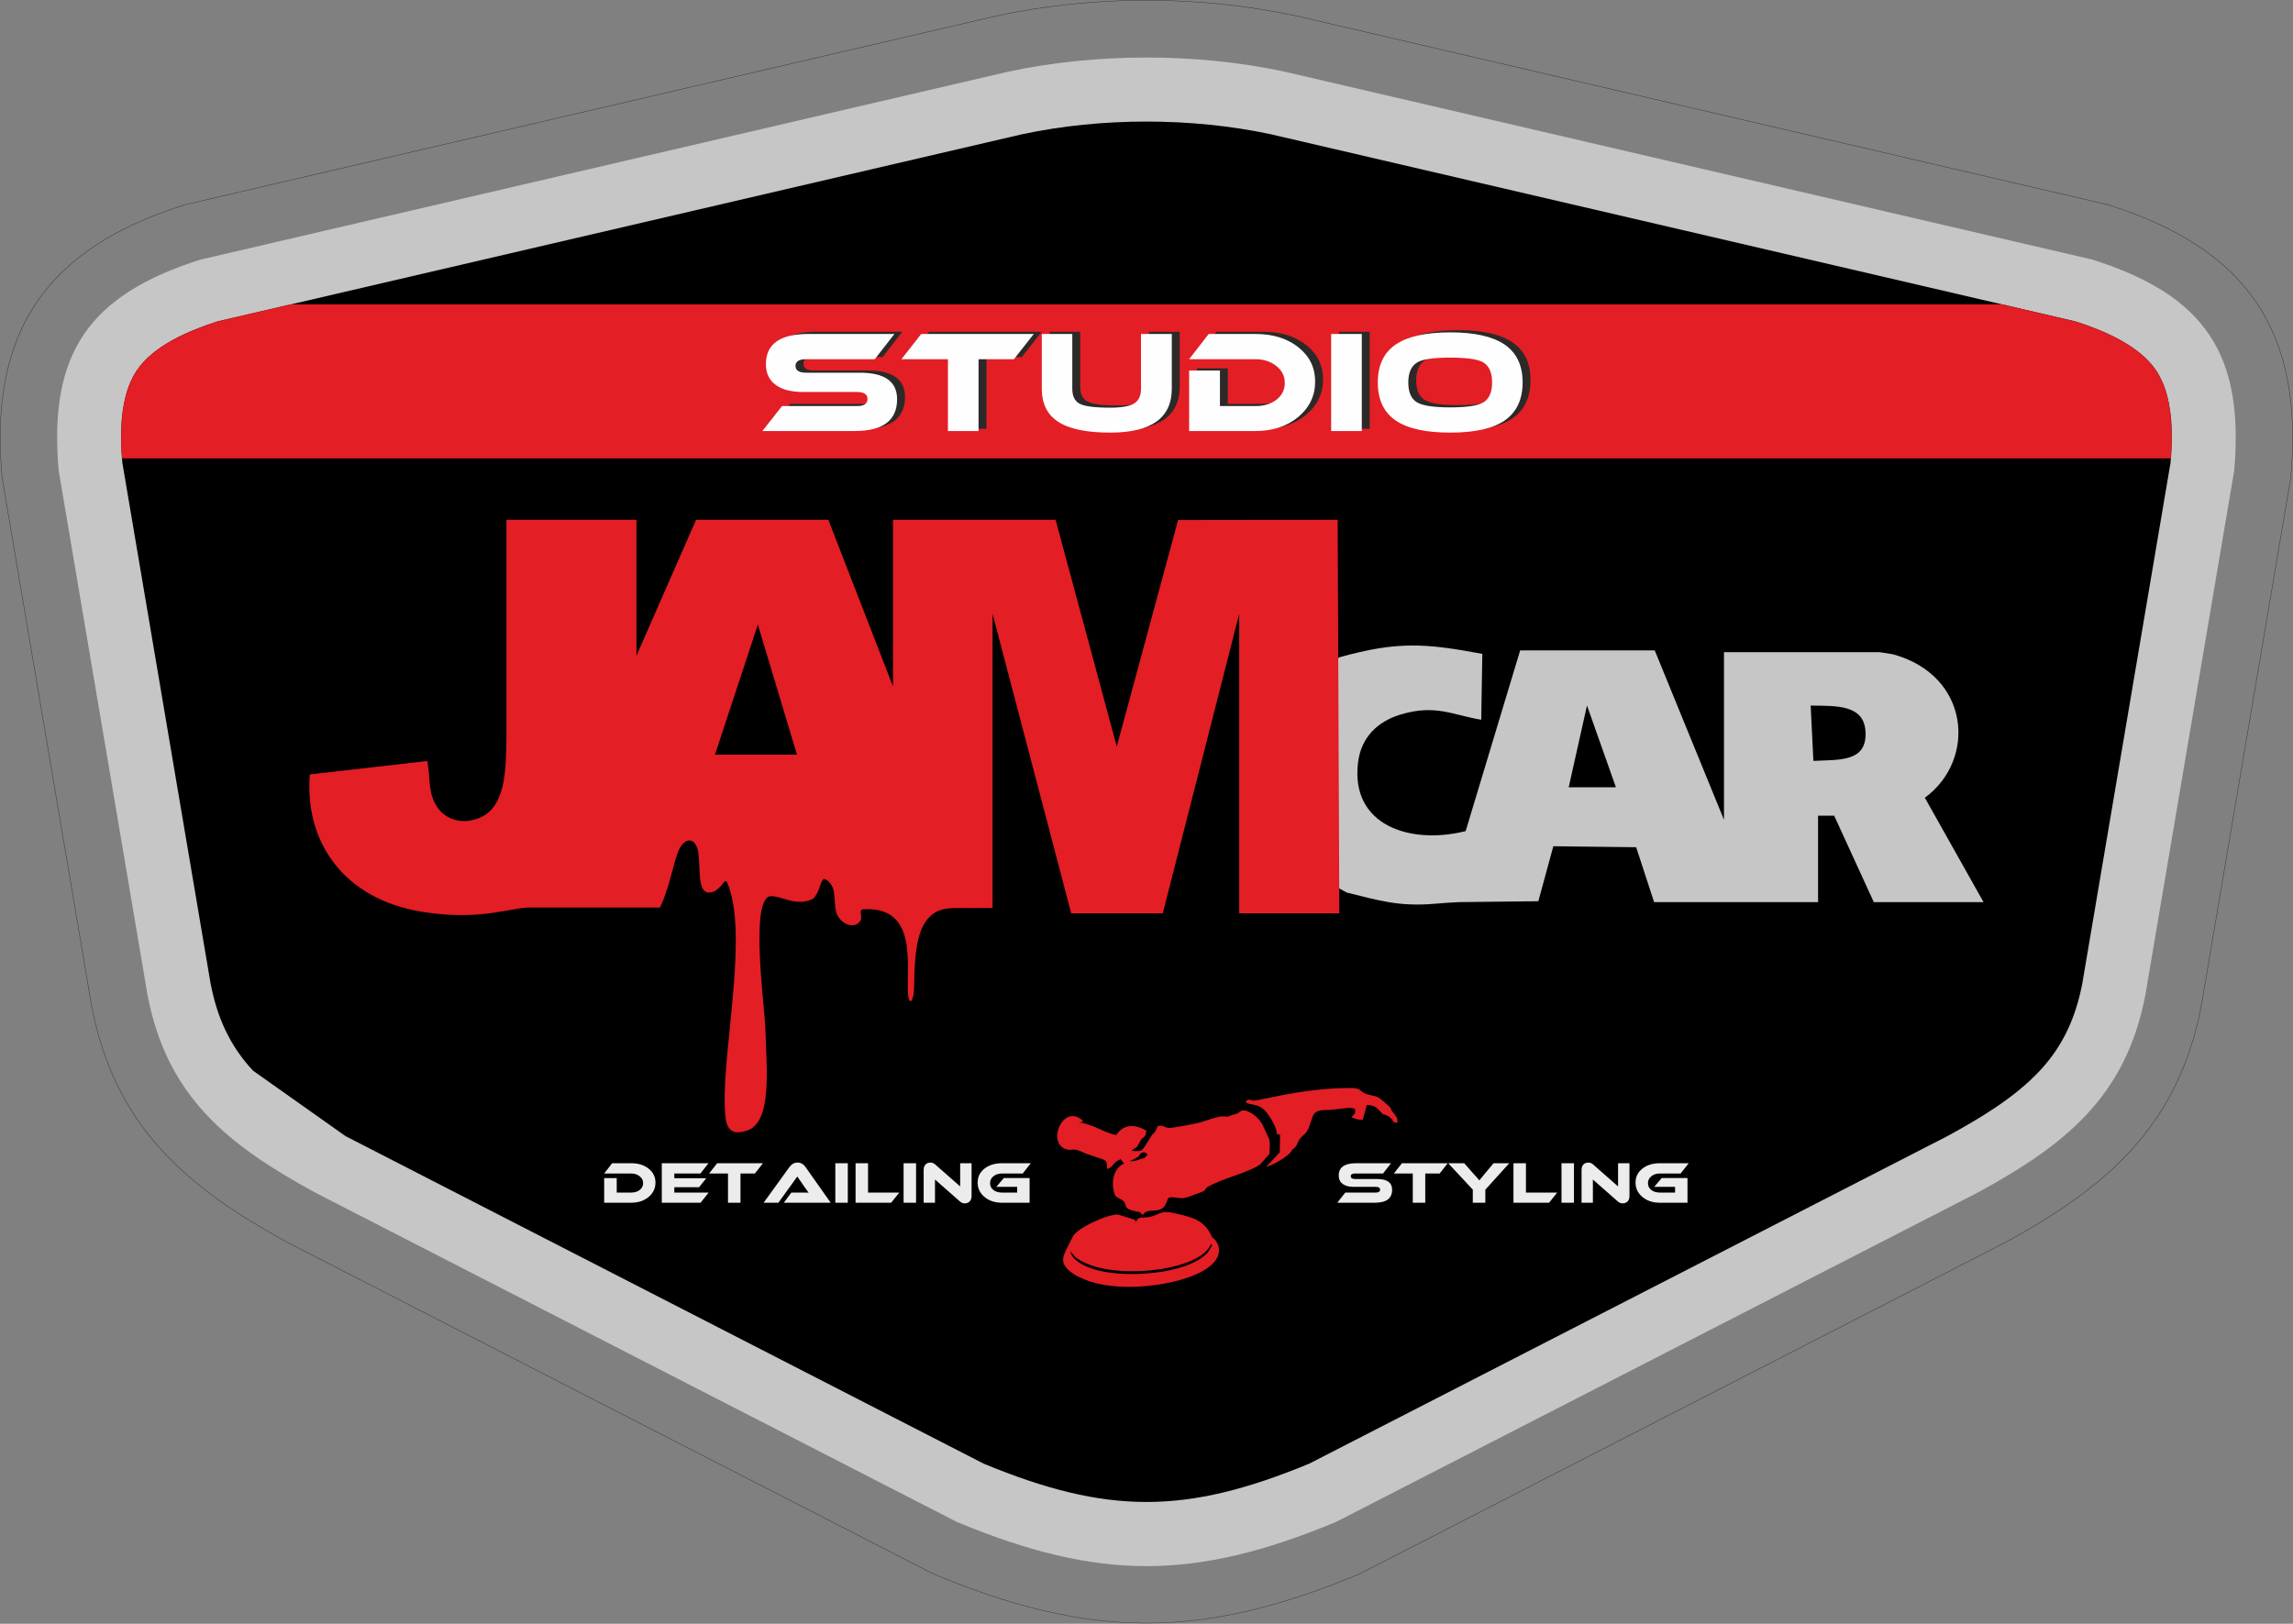
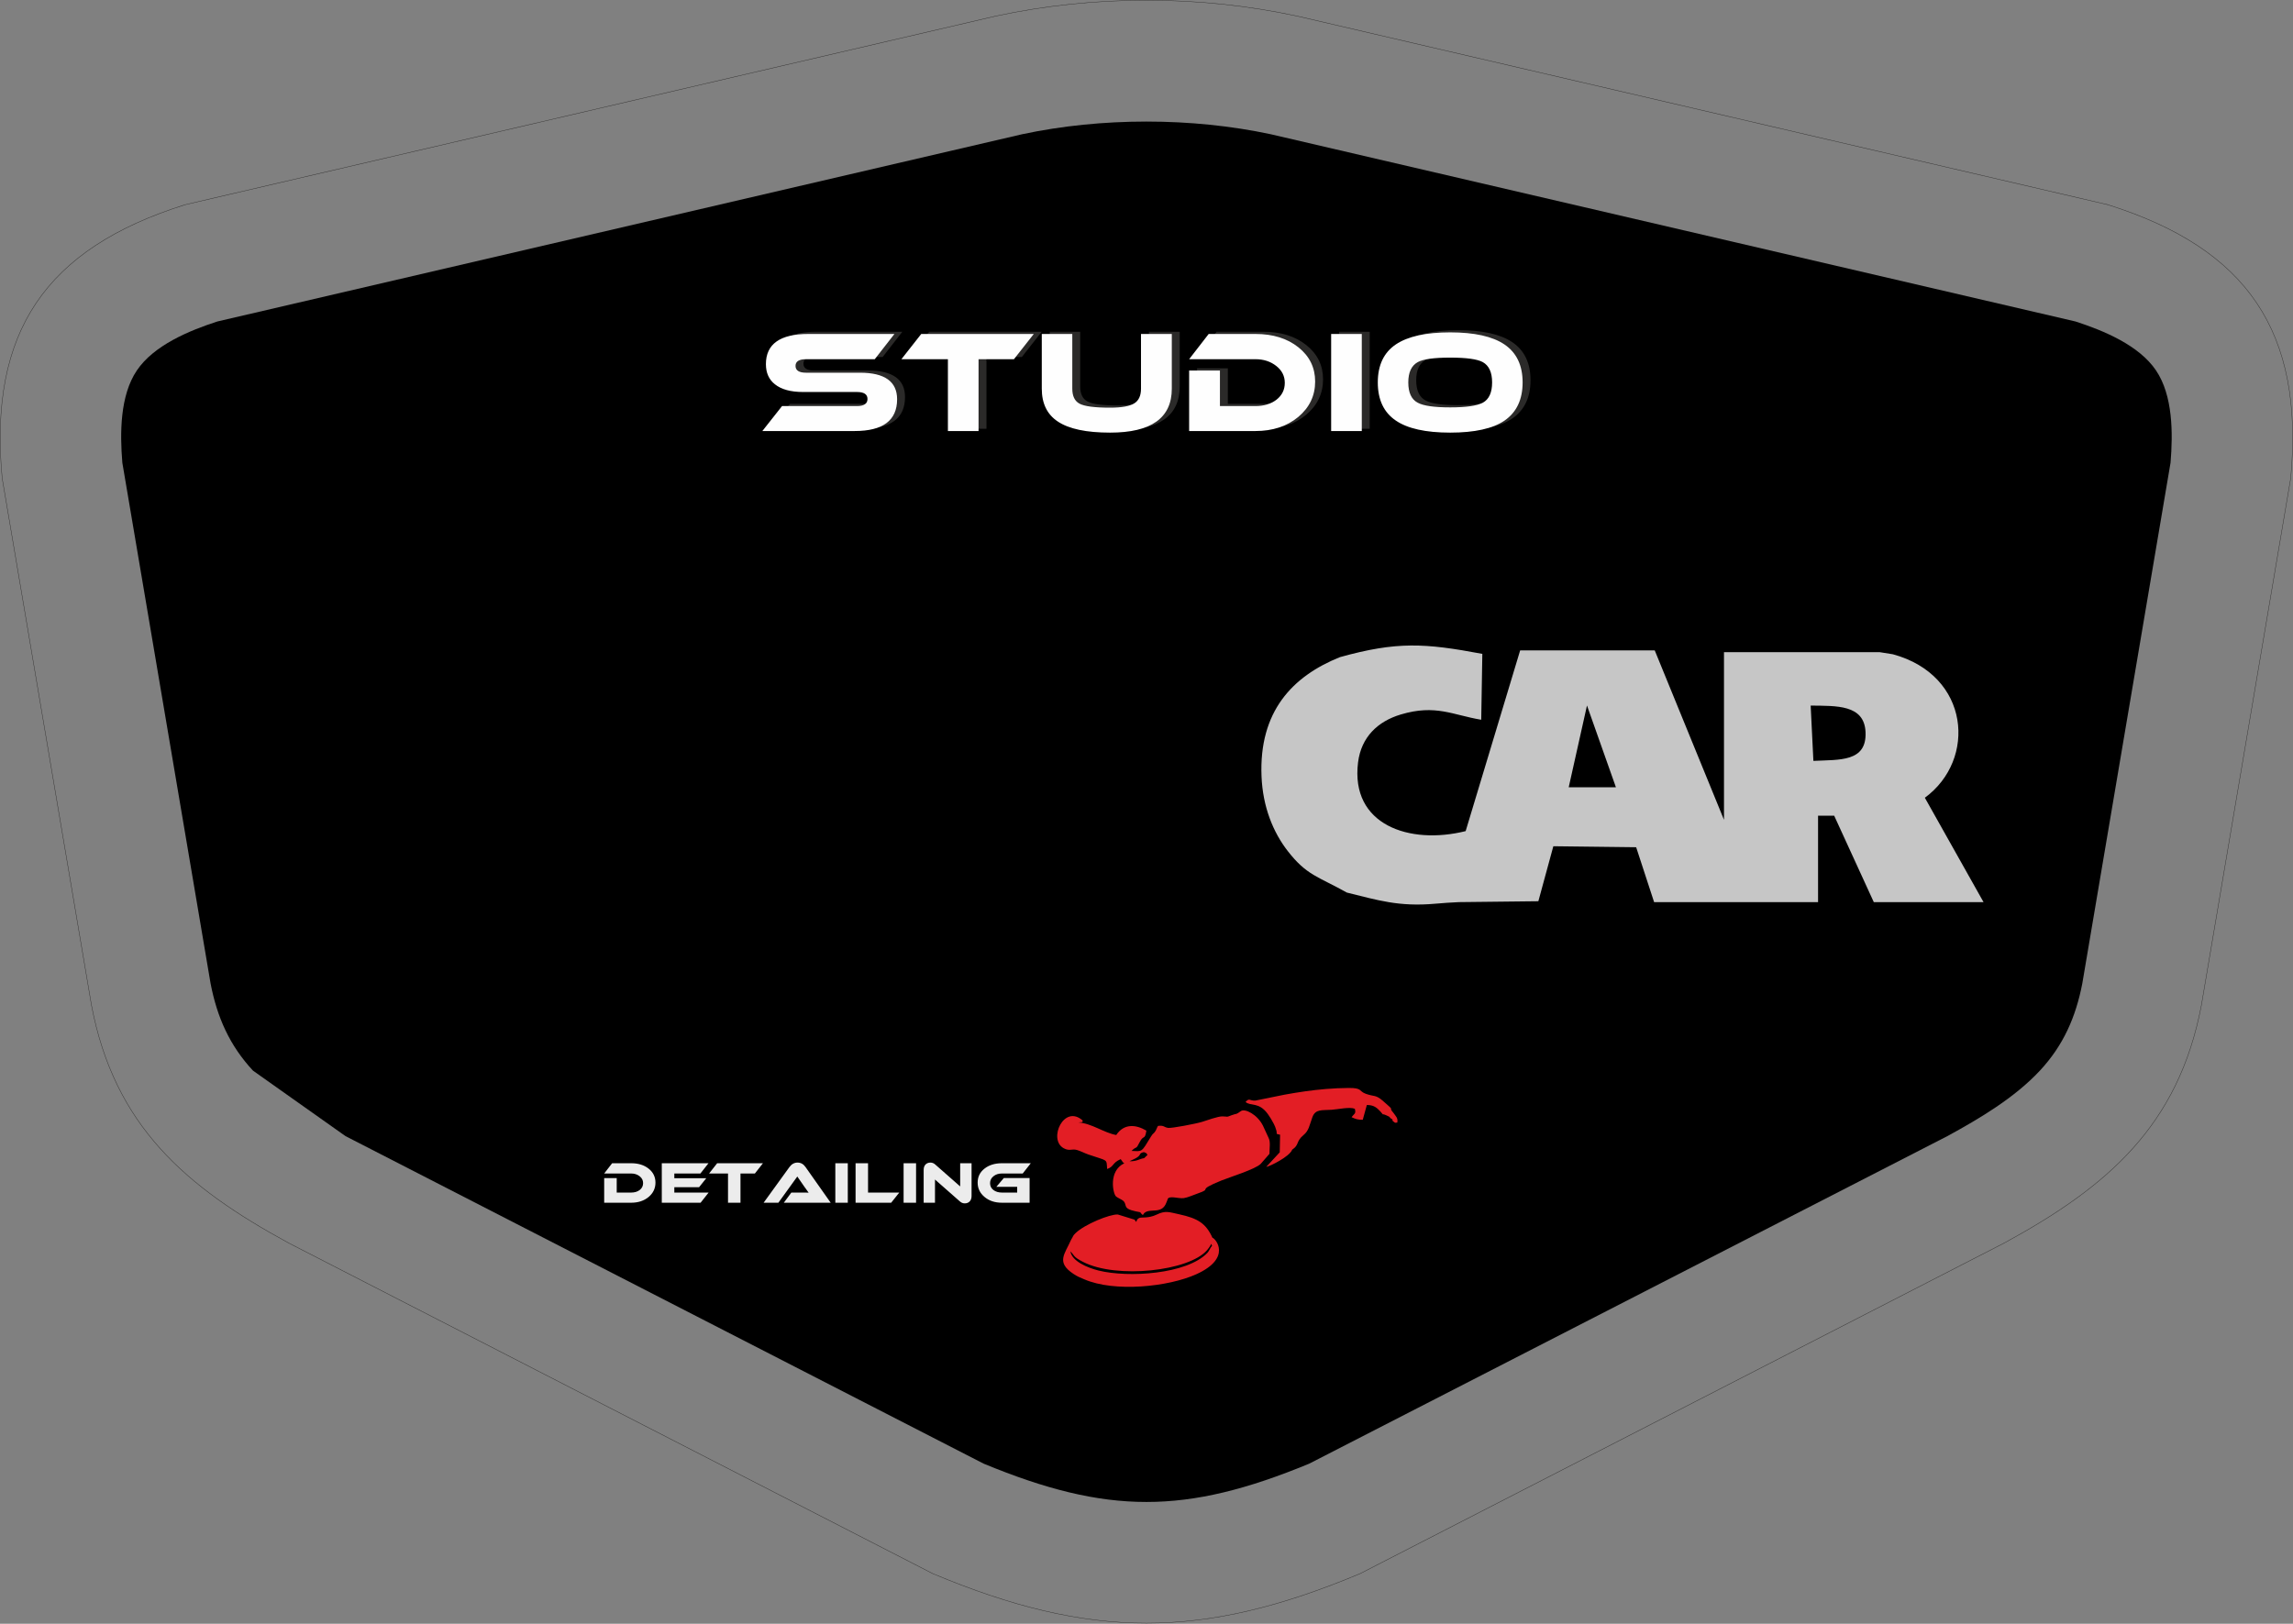
<svg xmlns="http://www.w3.org/2000/svg" width="4652" height="3295" viewBox="0 0 4652 3295" fill="none">
  <rect x="0" y="0" width="4652" height="3295" fill="#808080" stroke="none" />
  <path fill-rule="evenodd" clip-rule="evenodd" d="M1892.28 3193.18L586.21 2522.68L586.06 2522.6C376.186 2408.49 232.01 2284.4 185.555 2039.62L185.528 2039.48L4.391 970.198L4.341 969.655C-23.054 673.591 92.279 504.362 375.217 415.485L375.739 415.322L2020.44 32.56L2020.56 32.534C2219.62 -10.157 2432.13 -10.157 2631.2 32.534L2631.32 32.56L4276.02 415.322L4276.54 415.485C4559.48 504.362 4674.81 673.591 4647.42 969.655L4647.37 970.198L4466.23 2039.48L4466.2 2039.62C4419.75 2284.4 4275.57 2408.49 4065.7 2522.6L4065.55 2522.68L2759.47 3193.18L2758.96 3193.4C2439.63 3327.15 2212.12 3327.15 1892.8 3193.4L1892.28 3193.18Z" stroke="#2B2A29" stroke-width="0.756" stroke-miterlimit="22.926" />
-   <path fill-rule="evenodd" clip-rule="evenodd" d="M2710.74 3088.25L4011.54 2420.46C4188.81 2323.96 4312.83 2226.17 4352.47 2019L4532.66 955.298C4553.7 717.663 4472.1 599.06 4245.46 526.91L2606.12 145.398C2427.38 107.178 2224.38 107.178 2045.63 145.398L406.293 526.91C179.656 599.06 98.056 717.663 119.094 955.298L299.288 2019C338.927 2226.17 462.948 2323.96 640.219 2420.46L1941.02 3088.25C2228.48 3207.95 2423.27 3207.95 2710.74 3088.25Z" fill="#C6C6C6" />
  <path fill-rule="evenodd" clip-rule="evenodd" d="M2656.06 2970.14L3950.75 2305.48C4016.25 2269.78 4087.32 2227.52 4138.48 2172.59C4186.08 2121.48 4211.3 2064.02 4224.52 1995.84L4403.58 938.846C4408.51 879.321 4408.54 802.776 4374.15 751.764C4339.64 700.59 4267.88 670.886 4210.8 652.368L2577.83 272.339C2416.97 238.122 2234.79 238.122 2073.93 272.339L440.962 652.368C383.876 670.886 312.116 700.59 277.613 751.764C243.219 802.776 243.251 879.321 248.181 938.846L427.238 1995.84C440.459 2064.02 465.683 2121.48 513.279 2172.59L701.005 2305.48L1995.7 2970.14C2246.46 3073.74 2405.3 3073.74 2656.06 2970.14Z" fill="black" />
  <mask id="mask0_1_9" style="mask-type:luminance" maskUnits="userSpaceOnUse" x="245" y="246" width="4161" height="2802">
    <path d="M2656.06 2970.14L3950.75 2305.48C4016.25 2269.78 4087.32 2227.52 4138.48 2172.59C4186.07 2121.48 4211.3 2064.02 4224.52 1995.84L4403.58 938.846C4408.51 879.321 4408.54 802.776 4374.14 751.764C4339.64 700.59 4267.88 670.886 4210.79 652.368L2577.83 272.34C2416.97 238.122 2234.79 238.122 2073.93 272.34L440.961 652.368C383.875 670.886 312.115 700.59 277.612 751.764C243.218 802.776 243.25 879.321 248.18 938.846L427.237 1995.84C440.458 2064.02 465.682 2121.48 513.278 2172.59L701.004 2305.48L1995.69 2970.14C2246.46 3073.74 2405.3 3073.74 2656.06 2970.14Z" fill="white" />
  </mask>
  <g mask="url(#mask0_1_9)">
-     <path d="M4903.88 617.659H-252.127V930.191H4903.88V617.659Z" fill="#E31E25" />
-   </g>
+     </g>
  <path fill-rule="evenodd" clip-rule="evenodd" d="M3219.66 1431.58L3278.36 1597.59H3182.57L3219.66 1431.58ZM3357.12 1319.85H3084.05L2973.5 1686.51C2859.8 1714.88 2739.26 1674.36 2755.21 1546.95C2761.64 1495.65 2795.23 1463.79 2841.94 1449.83C2912.69 1428.68 2947.33 1451 3005.1 1460.53L3007.32 1326.85C2890.31 1304.94 2834.07 1301.33 2718.38 1333.5C2621.52 1372.47 2554.02 1444.2 2559.37 1575.37C2561.91 1637.7 2583.04 1688.9 2612.51 1726.91C2651.04 1776.61 2673.93 1778.36 2732.47 1811.23C2794.71 1826.44 2837.51 1840.48 2911.95 1833.83C2928.48 1832.35 2944.27 1831.33 2959.63 1830.62L3120.98 1828.81L3151.39 1717.21L3319.41 1719.23L3355.84 1830.62H3688.44V1655.3H3721.19L3801.53 1830.62H4024.17L3905.1 1618.82C4010.52 1541.64 3997.09 1370.29 3840.18 1327.65L3813.74 1323.44H3497.59V1663.57L3357.12 1319.85ZM3678.98 1544.02L3673.45 1431.79C3725.36 1432.5 3782.23 1429.29 3784.77 1485.51C3787.55 1546.73 3731.96 1541.35 3678.98 1544.02Z" fill="#C6C6C6" />
-   <path fill-rule="evenodd" clip-rule="evenodd" d="M1537.52 1267.47L1616.86 1531.37H1450.51L1537.52 1267.47ZM1811.69 1054.72C1811.69 1167.48 1811.69 1280.23 1811.69 1392.99L1680.49 1054.72H1412.22C1371.9 1146.64 1331.58 1238.54 1291.27 1330.46V1054.72C1203.36 1054.72 1115.46 1054.72 1027.55 1054.72V1493.89C1026.42 1562.61 1027.23 1640.78 968.353 1661.42C934.692 1673.23 903.104 1661.81 887.308 1638.18C867.264 1608.19 873.722 1578.92 866.895 1544.23L628.587 1571.46C617.533 1709.54 698.119 1824.69 856.603 1850.33C978.378 1870.03 1039.14 1839.47 1080.26 1841.59H1338.89C1355.83 1807.48 1364.01 1762.2 1374.44 1731.77C1386.27 1697.22 1412.69 1695.9 1417.14 1732.86C1421.46 1768.77 1413.78 1822.26 1447.89 1809.23C1454.08 1806.86 1461.84 1799.8 1469.48 1789.15C1473.28 1787.11 1474.03 1787.92 1475.58 1791.57C1518.88 1893.71 1466.28 2126.95 1470.34 2243.9C1471.43 2275.23 1472.15 2309.05 1515.97 2294.12C1567.15 2276.68 1555.02 2166.67 1552.87 2089.77C1551.51 2041.34 1522.99 1842.27 1558.44 1819.71C1579.38 1812.6 1612.15 1842.24 1648.86 1824.14C1661.91 1813.21 1663.48 1791.85 1669.55 1785.12C1674.49 1779.64 1687.94 1793.94 1690.47 1804.19C1694.62 1821.02 1692.56 1837.16 1696.74 1851.22C1704.17 1876.23 1735.48 1887.48 1746.3 1867.03C1749.69 1860.62 1742.14 1848.5 1749.54 1845.3C1799.84 1841.63 1823.02 1863.4 1833.55 1893.75C1845.58 1928.44 1841.08 1974.33 1841.65 2006.29C1842.37 2047.03 1853.65 2032.19 1854.39 2007.55C1855.26 1979.11 1854.17 1912.74 1873.12 1878.09C1889.05 1848.98 1910.26 1843.37 1936.55 1842.58H1956.53C1964.79 1842.7 1973.47 1842.85 1982.55 1842.58H2013.67V1839.62V1802.16V1245.45L2173.25 1853.38H2359.01L2514.07 1245.7V1813.09V1853.38H2717.23L2713.84 1054.72L2390.11 1055.21L2265.7 1514.94L2141.54 1054.72C2031.59 1054.72 1921.64 1054.72 1811.69 1054.72Z" fill="#E31E25" />
  <path d="M1760.68 751.806C1810.95 751.806 1836.09 769.764 1836.09 805.682C1836.09 848.665 1807.35 870.157 1749.87 870.157H1562.7L1602.66 819.519H1754.68C1768.9 819.519 1776.01 814.711 1776.01 805.093C1776.01 795.672 1768.9 790.962 1754.68 790.962H1645.32C1620.28 790.962 1601.26 785.761 1588.24 775.358C1576.02 765.741 1569.91 752.101 1569.91 734.436C1569.91 693.612 1598.65 673.2 1656.13 673.2H1830.68L1790.73 724.426H1651.33C1637.11 724.426 1630 728.94 1630 737.969C1630 747.193 1637.11 751.806 1651.33 751.806H1760.68ZM2113.39 673.2L2073.13 724.426H2001.33V870.157H1939.14V724.426H1844.8L1885.06 673.2H2113.39ZM2393.39 784.19C2393.39 843.66 2351.63 873.395 2268.11 873.395C2220.04 873.395 2184.79 865.937 2162.36 851.021C2140.53 836.693 2129.61 814.416 2129.61 784.19V673.2H2191.5V784.19C2191.5 799.107 2196.31 809.214 2205.92 814.514C2215.93 820.01 2236.66 822.758 2268.11 822.758C2291.74 822.758 2308.17 819.814 2317.38 813.926C2326.39 808.234 2330.9 798.322 2330.9 784.19V673.2H2393.39V784.19ZM2649.95 841.6C2626.92 860.637 2597.98 870.157 2563.13 870.157H2428.54V747.39H2491.03V819.519H2563.13C2580.36 819.519 2594.58 815.201 2605.79 806.565C2617.01 797.733 2622.62 786.349 2622.62 772.414C2622.62 758.675 2616.91 747.292 2605.49 738.263C2593.87 729.039 2579.75 724.426 2563.13 724.426H2428.54L2468.19 673.2H2563.13C2598.58 673.2 2627.62 682.228 2650.26 700.285C2672.89 718.342 2684.2 741.502 2684.2 769.764C2684.2 798.42 2672.79 822.365 2649.95 841.6ZM2778.84 870.157H2716.65V673.2H2778.84V870.157ZM3068.15 694.397C3092.79 711.08 3105.1 736.791 3105.1 771.531C3105.1 806.271 3092.89 832.08 3068.45 848.959C3044.62 865.25 3007.87 873.395 2958.2 873.395C2908.52 873.395 2871.77 865.25 2847.94 848.959C2823.5 832.473 2811.29 806.663 2811.29 771.531C2811.29 736.595 2823.5 710.883 2847.94 694.397C2872.17 678.107 2908.93 669.961 2958.2 669.961C3007.27 669.961 3043.92 678.107 3068.15 694.397ZM3024.29 812.747C3036.91 805.878 3043.22 792.139 3043.22 771.531C3043.22 751.119 3036.91 737.38 3024.29 730.314C3013.07 724.23 2991.04 721.188 2958.2 721.188C2925.35 721.188 2903.42 724.23 2892.4 730.314C2879.58 737.38 2873.17 751.119 2873.17 771.531C2873.17 792.336 2879.58 806.075 2892.4 812.747C2904.02 819.028 2925.95 822.169 2958.2 822.169C2990.44 822.169 3012.47 819.028 3024.29 812.747Z" fill="#2B2A29" />
  <path d="M1744.63 756.299C1794.91 756.299 1820.04 774.258 1820.04 810.176C1820.04 853.159 1791.3 874.65 1733.82 874.65H1546.65L1586.61 824.013H1738.63C1752.85 824.013 1759.96 819.204 1759.96 809.587C1759.96 800.166 1752.85 795.455 1738.63 795.455H1629.27C1604.23 795.455 1585.21 790.254 1572.19 779.852C1559.97 770.235 1553.86 756.594 1553.86 738.93C1553.86 698.105 1582.6 677.693 1640.08 677.693H1814.63L1774.68 728.92H1635.28C1621.06 728.92 1613.95 733.434 1613.95 742.463C1613.95 751.687 1621.06 756.299 1635.28 756.299H1744.63ZM2097.34 677.693L2057.08 728.92H1985.28V874.65H1923.09V728.92H1828.75L1869.01 677.693H2097.34ZM2377.34 788.684C2377.34 848.154 2335.58 877.889 2252.06 877.889C2203.99 877.889 2168.74 870.431 2146.31 855.514C2124.48 841.186 2113.56 818.91 2113.56 788.684V677.693H2175.45V788.684C2175.45 803.601 2180.26 813.708 2189.87 819.008C2199.89 824.503 2220.61 827.251 2252.06 827.251C2275.69 827.251 2292.12 824.307 2301.33 818.419C2310.34 812.727 2314.85 802.816 2314.85 788.684V677.693H2377.34V788.684ZM2633.91 846.093C2610.87 865.131 2581.93 874.65 2547.08 874.65H2412.49V751.884H2474.98V824.013H2547.08C2564.31 824.013 2578.53 819.695 2589.74 811.059C2600.96 802.227 2606.57 790.843 2606.57 776.908C2606.57 763.169 2600.86 751.785 2589.44 742.757C2577.83 733.532 2563.71 728.92 2547.08 728.92H2412.49L2452.15 677.693H2547.08C2582.53 677.693 2611.57 686.722 2634.21 704.779C2656.84 722.836 2668.15 745.995 2668.15 774.258C2668.15 802.914 2656.74 826.858 2633.91 846.093ZM2762.79 874.65H2700.6V677.693H2762.79V874.65ZM3052.1 698.891C3076.74 715.574 3089.06 741.285 3089.06 776.025C3089.06 810.764 3076.84 836.574 3052.4 853.453C3028.57 869.743 2991.82 877.889 2942.15 877.889C2892.47 877.889 2855.72 869.743 2831.89 853.453C2807.45 836.966 2795.24 811.157 2795.24 776.025C2795.24 741.088 2807.45 715.377 2831.89 698.891C2856.12 682.601 2892.88 674.455 2942.15 674.455C2991.22 674.455 3027.87 682.601 3052.1 698.891ZM3008.24 817.241C3020.86 810.372 3027.17 796.633 3027.17 776.025C3027.17 755.612 3020.86 741.873 3008.24 734.808C2997.02 728.723 2974.99 725.682 2942.15 725.682C2909.3 725.682 2887.37 728.723 2876.35 734.808C2863.53 741.873 2857.12 755.612 2857.12 776.025C2857.12 796.829 2863.53 810.568 2876.35 817.241C2887.97 823.522 2909.9 826.662 2942.15 826.662C2974.39 826.662 2996.42 823.522 3008.24 817.241Z" fill="#FEFEFE" />
  <path fill-rule="evenodd" clip-rule="evenodd" d="M2320.8 2337.91C2329.09 2341.37 2323.98 2339.22 2328.16 2343.49L2321.2 2350.19C2311.14 2351.61 2306.75 2356.94 2291.5 2356.41C2296.27 2353.85 2301.26 2352.21 2306.13 2349.18C2316.36 2342.81 2309.32 2340.32 2320.8 2337.91ZM2825.11 2271.65C2825.69 2273.1 2823.1 2273.6 2828.24 2276.82C2833 2279.81 2826.85 2277.97 2834.77 2278C2836.83 2268.49 2831.1 2264.55 2827.19 2258.54C2813.57 2242.68 2834.88 2259.15 2805.44 2233.77C2790.57 2220.96 2788.54 2225.81 2771.11 2219.65C2756.29 2214.41 2764.71 2207.57 2736.28 2207.73C2721.35 2207.82 2704.93 2208.57 2690.08 2209.81C2661.04 2212.23 2635.1 2216.11 2606.71 2221.23L2546.68 2233.37C2534.59 2233.94 2535.21 2227.14 2526.94 2236.15C2538.08 2245.47 2553.53 2235.44 2571.95 2260.31C2576.45 2266.4 2580.11 2272.64 2584.4 2280.8C2586.74 2285.26 2587.26 2287.19 2589.04 2292.61C2592.32 2302.62 2585.98 2300.02 2597.03 2302.64L2596.32 2338.32L2568.93 2367.89C2575.58 2367.14 2616.41 2347.17 2621.61 2332.88C2636.45 2323.08 2628.59 2316.58 2644.54 2303.32C2655.68 2294.05 2656.4 2283.67 2662.54 2267.05C2668.74 2250.28 2681.5 2253.29 2701.31 2252.01C2715.07 2251.13 2737.84 2245.63 2748.62 2249.96C2751.57 2260.39 2747.34 2259.67 2742.06 2267.04C2750.54 2271 2754.64 2272.26 2764.74 2272.31L2773.01 2242.31C2787.13 2242.23 2793.34 2247.76 2800.47 2255.46C2810.38 2266.16 2800.25 2258.09 2811.86 2262.93C2824.36 2268.14 2815.43 2266.29 2825.11 2271.65ZM2458.99 2528.39C2455.13 2531.69 2453.4 2538.33 2449.66 2542.26C2408.19 2585.84 2288.73 2593.2 2228.64 2578.19C2205.96 2572.52 2174.76 2559.32 2171.55 2539.26C2180.81 2548.17 2175.9 2549.66 2197.27 2560.69C2265.13 2595.69 2412.58 2579.4 2448.98 2536.71C2460.04 2523.74 2456.02 2520.5 2458.99 2528.39ZM2173.06 2515.7C2160.29 2544.79 2141.81 2561.39 2178.03 2585.16C2186.74 2590.87 2190.26 2591.93 2199.75 2596.04C2261 2622.53 2369.97 2611.59 2427.24 2585.64C2500.34 2552.51 2465.55 2512.59 2459.81 2511.76C2446.58 2482.39 2430.05 2472.31 2392.55 2464.13C2371.51 2459.54 2364.45 2456.1 2346.59 2464.73C2330.58 2472.47 2315.8 2469.9 2312.22 2471.25C2304.94 2473.99 2306.57 2479.47 2305.68 2477.71C2305.47 2477.29 2305.11 2479.03 2304.69 2479.59L2302.71 2476.3C2302.39 2475.93 2301.95 2475.26 2301.57 2474.89L2267.76 2464.5C2251.31 2463.7 2200.65 2484.48 2182.2 2502.15C2175.82 2508.27 2178.12 2507.81 2173.06 2515.7ZM2187.74 2277.7C2201.78 2276.52 2193.2 2277.51 2196.96 2274.17C2158.72 2239.21 2125.54 2312.44 2158.07 2330.05C2170.08 2336.55 2174.18 2330.55 2184.91 2333.58C2192.16 2335.63 2199.9 2339.89 2208.07 2342.73C2248.63 2356.82 2244.54 2350.75 2246.15 2372.16C2260.51 2367.22 2255.95 2359.73 2273.81 2352.1C2275.13 2354.46 2273.57 2352.2 2276.37 2355.79C2276.98 2356.57 2278.47 2360.12 2279.08 2358.98C2279.34 2358.5 2280.17 2360.12 2280.69 2360.7C2248.42 2376.12 2257.88 2421.99 2264.06 2427.78C2267 2430.54 2276.19 2434.28 2278.75 2436.67C2287.97 2445.29 2276.15 2452.1 2303.99 2458.08C2319.56 2461.43 2308.87 2457.39 2318.54 2465.64L2321.47 2461.53C2333.56 2450.68 2357.13 2465.31 2366.37 2440.18L2368.55 2434.72C2369.87 2424.49 2390.42 2432.79 2401.56 2431.28C2409.27 2430.24 2421.28 2424.85 2429.69 2421.92C2462.99 2410.33 2423.32 2417.71 2477.89 2395.56C2494.76 2388.71 2547.21 2372.62 2557.89 2361.55L2575.43 2341.41C2575.41 2329.21 2578.06 2317.36 2573.5 2308.61L2562.34 2284.42C2551 2261.52 2525.71 2248.86 2517.6 2254.62C2505.47 2263.22 2511.09 2258.42 2499 2262.94C2485.97 2267.82 2493.75 2265.61 2479.8 2265.4C2471.14 2265.26 2448.22 2273.52 2438.59 2276.57C2427.61 2280.04 2376.75 2289.92 2369.79 2288.75C2360.03 2287.1 2362.52 2283.36 2349.4 2284.69C2347.24 2287.76 2346.9 2290.41 2344.89 2293.95C2340.66 2301.41 2339.98 2298.28 2335.39 2305.84C2315.09 2339.27 2318.12 2336.36 2295.57 2335.47C2307.5 2323.85 2303.55 2334.66 2312.19 2317.57C2320.05 2302.01 2322.65 2314.61 2325.76 2294.32C2304.22 2281.55 2280.21 2279.73 2264.6 2303.2C2240.46 2299.05 2214.78 2279.48 2187.74 2277.7Z" fill="#E31E25" />
  <path d="M1315.86 2428.99C1306.49 2436.74 1294.71 2440.61 1280.53 2440.61H1225.76V2390.66H1251.19V2420.01H1280.53C1287.54 2420.01 1293.32 2418.25 1297.89 2414.74C1302.45 2411.14 1304.73 2406.51 1304.73 2400.84C1304.73 2395.25 1302.41 2390.62 1297.77 2386.95C1293.04 2383.19 1287.29 2381.31 1280.53 2381.31H1225.76L1241.9 2360.47H1280.53C1294.95 2360.47 1306.77 2364.14 1315.98 2371.49C1325.19 2378.84 1329.79 2388.26 1329.79 2399.76C1329.79 2411.42 1325.15 2421.17 1315.86 2428.99ZM1437.62 2420.01L1421.36 2440.61H1342.63V2360.47H1437.37L1420.99 2381.31H1368.06V2390.9H1432.85L1418.3 2409.11H1368.06V2420.01H1437.62ZM1547.88 2360.47L1531.5 2381.31H1502.28V2440.61H1476.98V2381.31H1438.59L1454.98 2360.47H1547.88ZM1590.18 2440.61L1605.46 2420.01H1633.7C1636.14 2420.01 1638.42 2420.09 1640.54 2420.25C1639.81 2419.29 1638.51 2417.45 1636.63 2414.74L1634.43 2411.62L1632.23 2408.63L1617.56 2387.43L1579.18 2440.61H1549.23L1601.67 2368.14C1606.07 2362.15 1611.53 2359.15 1618.05 2359.15C1624.65 2359.15 1630.03 2362.15 1634.19 2368.14L1685.29 2440.61H1590.18ZM1720 2440.61H1694.7V2360.47H1720V2440.61ZM1824.4 2420.01L1808.02 2440.61H1735.77V2360.47H1761.08V2420.01H1824.4ZM1858.51 2440.61H1833.2V2360.47H1858.51V2440.61ZM1896.89 2393.53V2440.61H1873.91V2374.13C1873.91 2369.1 1875.3 2365.26 1878.07 2362.63C1880.68 2360.31 1883.89 2359.15 1887.73 2359.15C1891.47 2359.15 1894.86 2360.59 1897.87 2363.47L1947.99 2407.55V2360.47H1971.1V2426.84C1971.1 2431.87 1969.71 2435.7 1966.94 2438.34C1964.41 2440.73 1961.15 2441.93 1957.16 2441.93C1953.49 2441.93 1950.11 2440.49 1947.01 2437.62L1896.89 2393.53ZM2036.5 2390.54H2088.82V2440.61H2032.71C2018.45 2440.61 2006.71 2436.74 1997.5 2428.99C1988.13 2421.25 1983.44 2411.5 1983.44 2399.76C1983.44 2388.02 1988.13 2378.52 1997.5 2371.25C2006.71 2364.06 2018.45 2360.47 2032.71 2360.47H2091.26L2074.88 2381.31H2032.71C2025.78 2381.31 2020.08 2383.15 2015.59 2386.83C2010.95 2390.5 2008.63 2395.17 2008.63 2400.84C2008.63 2406.67 2010.87 2411.3 2015.35 2414.74C2019.91 2418.25 2025.7 2420.01 2032.71 2420.01H2063.64V2408.39H2021.34L2036.5 2390.54Z" fill="#ECECEC" />
-   <path d="M2793.62 2392.46C2814.07 2392.46 2824.3 2399.76 2824.3 2414.38C2824.3 2431.87 2812.6 2440.61 2789.22 2440.61H2713.06L2729.31 2420.01H2791.17C2796.96 2420.01 2799.85 2418.05 2799.85 2414.14C2799.85 2410.31 2796.96 2408.39 2791.17 2408.39H2746.67C2736.49 2408.39 2728.74 2406.27 2723.45 2402.04C2718.48 2398.13 2715.99 2392.58 2715.99 2385.39C2715.99 2368.78 2727.68 2360.47 2751.07 2360.47H2822.1L2805.84 2381.31H2749.12C2743.33 2381.31 2740.44 2383.15 2740.44 2386.83C2740.44 2390.58 2743.33 2392.46 2749.12 2392.46H2793.62ZM2937.13 2360.47L2920.75 2381.31H2891.54V2440.61H2866.23V2381.31H2827.84L2844.23 2360.47H2937.13ZM3061.95 2360.47L3013.41 2414.14V2440.61H2987.99V2414.02L2938.11 2360.47H2970.63L2990.19 2382.75C2990.43 2382.99 2990.76 2383.35 2991.16 2383.83C2991.57 2384.31 2992.1 2384.87 2992.76 2385.51L2994.34 2387.31L2996.05 2389.22C2999.15 2392.66 3000.9 2394.69 3001.31 2395.33C3001.88 2394.53 3002.98 2393.14 3004.61 2391.14C3006.57 2388.66 3008.89 2385.83 3011.58 2382.63L3030.16 2360.47H3061.95ZM3159.13 2420.01L3142.75 2440.61H3070.5V2360.47H3095.81V2420.01H3159.13ZM3193.24 2440.61H3167.93V2360.47H3193.24V2440.61ZM3231.62 2393.53V2440.61H3208.64V2374.13C3208.64 2369.1 3210.03 2365.26 3212.8 2362.63C3215.41 2360.31 3218.62 2359.15 3222.45 2359.15C3226.2 2359.15 3229.59 2360.59 3232.6 2363.47L3282.72 2407.55V2360.47H3305.83V2426.84C3305.83 2431.87 3304.44 2435.7 3301.67 2438.34C3299.14 2440.73 3295.88 2441.93 3291.89 2441.93C3288.22 2441.93 3284.84 2440.49 3281.74 2437.62L3231.62 2393.53ZM3371.23 2390.54H3423.55V2440.61H3367.44C3353.18 2440.61 3341.44 2436.74 3332.23 2428.99C3322.86 2421.25 3318.17 2411.5 3318.17 2399.76C3318.17 2388.02 3322.86 2378.52 3332.23 2371.25C3341.44 2364.06 3353.18 2360.47 3367.44 2360.47H3425.99L3409.61 2381.31H3367.44C3360.51 2381.31 3354.81 2383.15 3350.32 2386.83C3345.68 2390.5 3343.36 2395.17 3343.36 2400.84C3343.36 2406.67 3345.6 2411.3 3350.08 2414.74C3354.64 2418.25 3360.43 2420.01 3367.44 2420.01H3398.37V2408.39H3356.07L3371.23 2390.54Z" fill="#ECECEC" />
</svg>